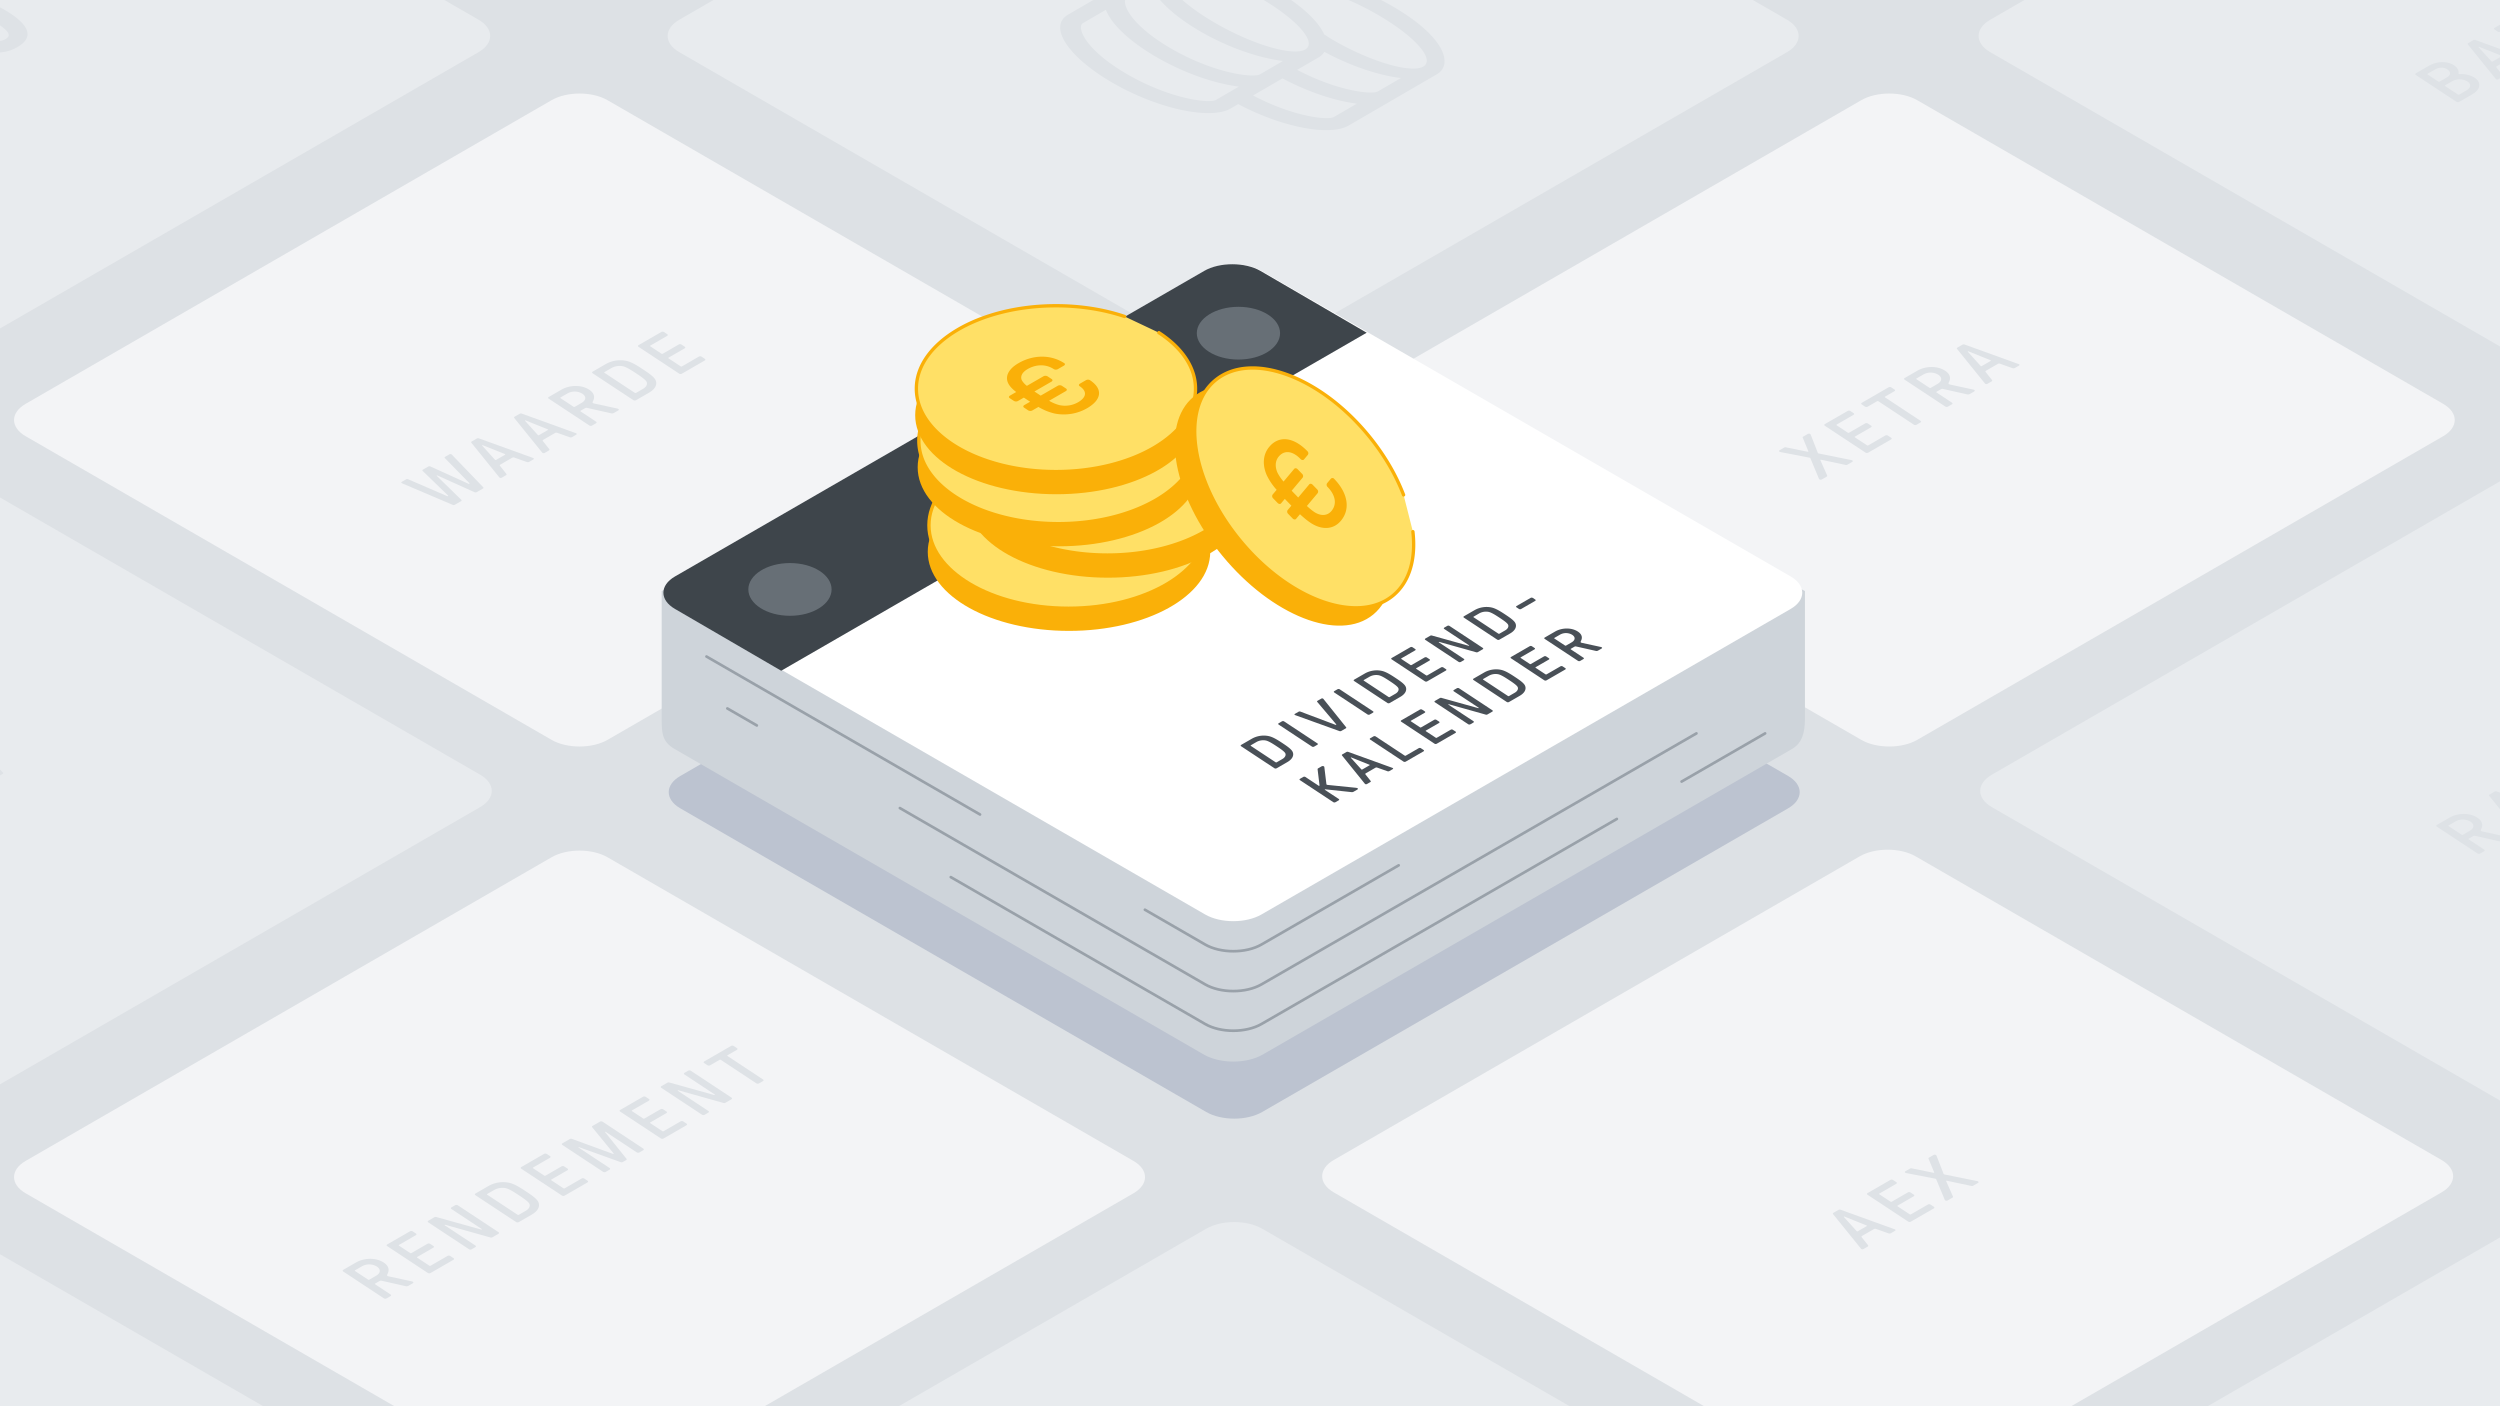
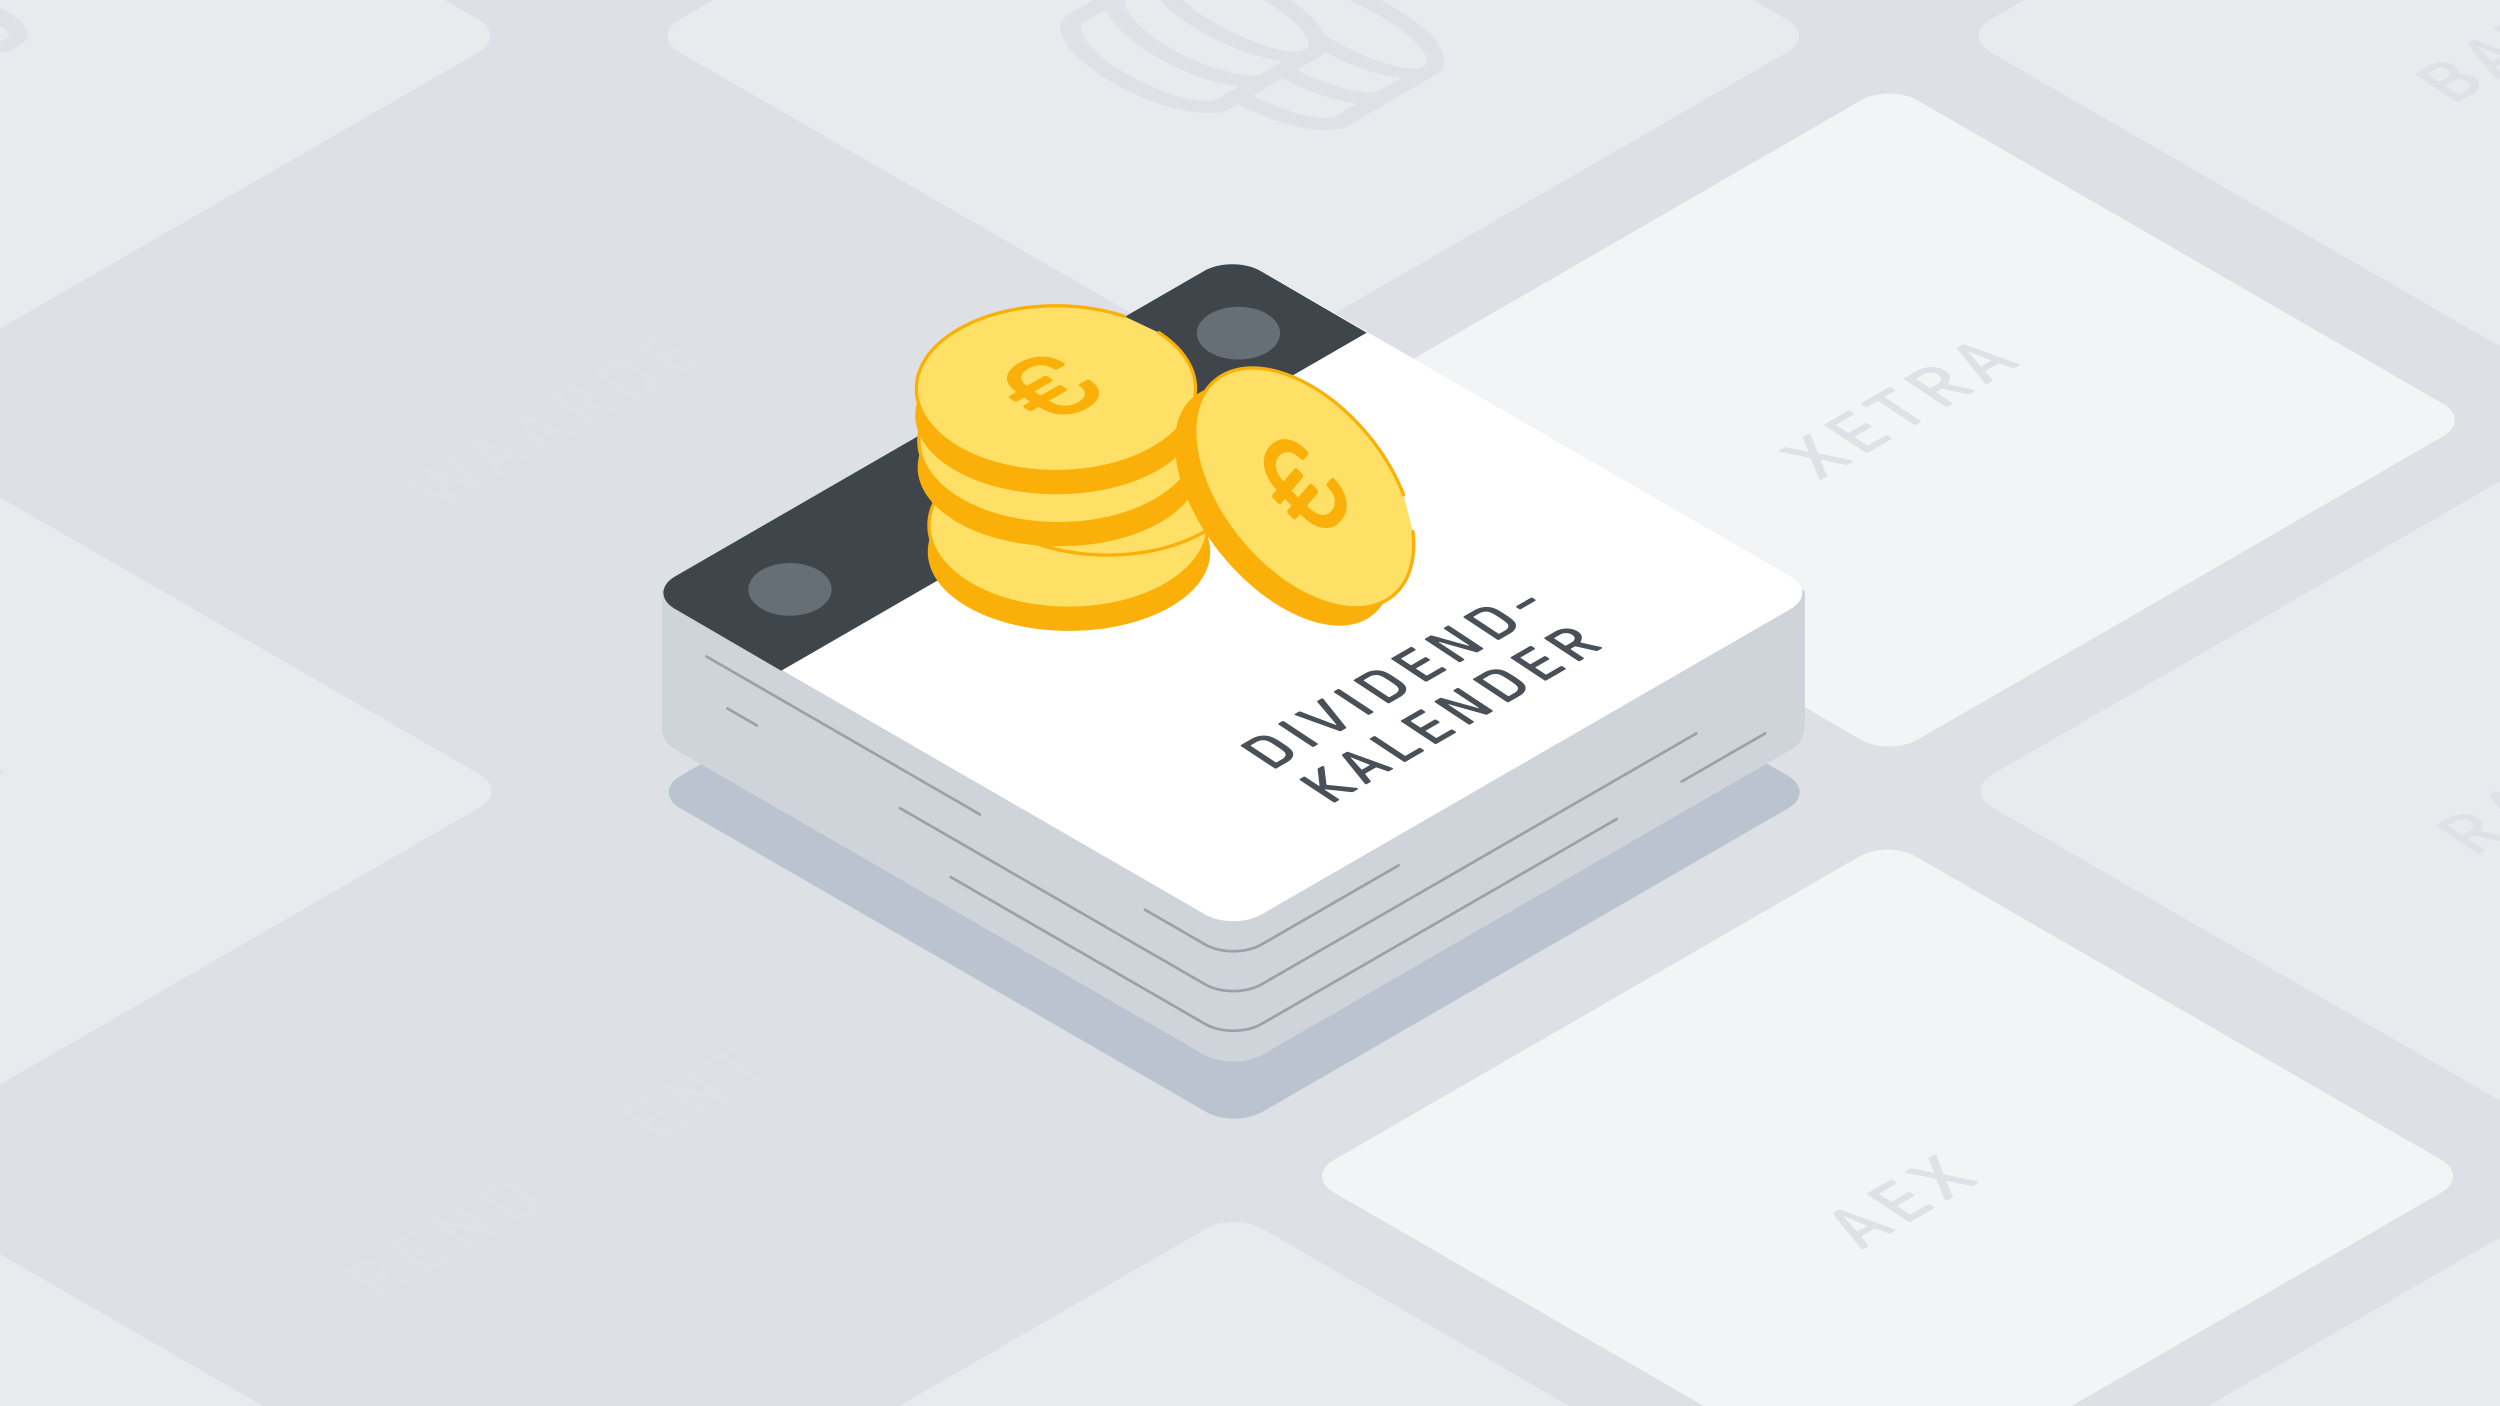
<svg xmlns="http://www.w3.org/2000/svg" viewBox="0 0 1920 1080">
  <style>.P{isolation:isolate}.Q{fill:#fab008}.R{stroke-miterlimit:10}.S{fill:#ffe066}.T{fill:#dee2e6}.U{fill:#e8ebee}.V{fill:#f3f4f6}.W{stroke-linecap:round}</style>
  <path d="M-54.462-39.195h2071.107v1145.872H-54.462z" fill="#dde1e5" />
  <path d="M-36.34 273.226c-11.827 6.828-31.18 6.828-43.006 0L-483.272 40.019c-11.826-6.828-11.826-18 0-24.829l403.926-233.207c11.826-6.828 31.179-6.828 43.006 0L367.585 15.19c11.827 6.828 11.827 18 0 24.829zm1.221 579.811c-11.827 6.828-31.179 6.828-43.006 0L-482.051 619.83c-11.826-6.828-11.826-18 0-24.829l403.926-233.207c11.827-6.828 31.179-6.828 43.006 0L368.806 595c11.827 6.828 11.827 18 0 24.829zm-.404 580.945c-11.827 6.828-31.179 6.828-43.006 0l-403.925-233.206c-11.827-6.828-11.827-18 0-24.83L-78.529 942.74c11.827-6.828 31.179-6.828 43.006 0L368.4 1175.946c11.827 6.828 11.827 18 0 24.83z" class="U" />
  <path d="M1472.447,568.2c-11.826,6.829-31.179,6.829-43.006,0L1025.516,334.994c-11.827-6.828-11.827-18,0-24.83L1429.441,76.958c11.827-6.828,31.18-6.828,43.006,0l403.926,233.206c11.826,6.828,11.826,18,0,24.83Z" class="V" />
  <path d="M1975.376 273.226c-11.826 6.828-31.179 6.828-43.006 0L1528.445 40.019c-11.827-6.828-11.827-18 0-24.829l403.925-233.207c11.827-6.828 31.18-6.828 43.006 0L2379.3 15.19c11.826 6.828 11.826 18 0 24.829zm-1006.816 0c-11.827 6.828-31.179 6.828-43.006 0L521.628 40.019c-11.826-6.828-11.826-18 0-24.829l403.926-233.207c11.827-6.828 31.179-6.828 43.006 0L1372.485 15.19c11.827 6.828 11.827 18 0 24.829z" class="U" />
-   <path d="M466.589 568.2c-11.827 6.829-31.18 6.829-43.006 0L19.657 334.994c-11.826-6.828-11.826-18 0-24.83L423.583 76.958c11.826-6.828 31.179-6.828 43.006 0l403.925 233.206c11.827 6.828 11.827 18 0 24.83zm.003 581.431c-11.827 6.828-31.18 6.828-43.006 0L19.66 916.424c-11.827-6.828-11.827-18 0-24.829l403.926-233.207c11.826-6.828 31.179-6.828 43.006 0L870.517 891.6c11.827 6.828 11.827 18 0 24.829z" class="V" />
  <path d="M1976.6,853.037c-11.827,6.828-31.18,6.828-43.006,0L1529.666,619.83c-11.826-6.828-11.826-18,0-24.829l403.926-233.207c11.826-6.828,31.179-6.828,43.006,0L2380.523,595c11.827,6.828,11.827,18,0,24.829Z" class="U" />
  <path d="M1471.226,1148.933c-11.827,6.828-31.179,6.828-43.006,0L1024.294,915.727c-11.826-6.829-11.826-18,0-24.83L1428.22,657.691c11.827-6.829,31.179-6.829,43.006,0L1875.151,890.9c11.827,6.828,11.827,18,0,24.829Z" class="V" />
  <path d="M1976.194 1433.982c-11.827 6.828-31.18 6.828-43.006 0l-403.926-233.206c-11.826-6.828-11.826-18 0-24.83l403.926-233.206c11.826-6.828 31.179-6.828 43.006 0l403.925 233.206c11.827 6.828 11.827 18 0 24.83zm-1006.817.918c-11.826 6.828-31.179 6.828-43.006 0l-403.925-233.2c-11.827-6.828-11.827-18 0-24.829l403.925-233.209c11.827-6.829 31.18-6.829 43.006 0l403.923 233.206c11.826 6.828 11.826 18 0 24.829z" class="U" />
  <path d="M969.377,854c-11.826,6.828-31.179,6.828-43.006,0L522.446,620.791c-11.827-6.828-11.827-18,0-24.83L926.371,362.755c11.827-6.828,31.18-6.828,43.006,0L1373.3,595.961c11.826,6.828,11.826,18,0,24.83Z" fill="#bcc3d0" />
  <g class="R">
    <path d="M968.814,808.062c-11.9,6.87-31.369,6.87-43.268,0L519.164,573.438c-9.254-5.343-8.924-11.18-8.924-24.969V455.194L925.546,240.789c11.9-6.87,31.369-6.87,43.268,0L1384.12,455.194v96.535c0,11.051-2.2,17.829-8.924,21.709Z" fill="#ced4da" stroke="#ced4da" stroke-width="4.154" />
    <path d="M752.659 625.537L542.584 504.21m531.61 160.367l-105.38 60.81c-11.9 6.87-31.369 6.87-43.268 0l-46.261-26.718M581.24 557.155l-22.632-13.071m744.247 19.163l-334.041 192.76c-11.9 6.87-31.369 6.87-43.268 0L691.1 620.6m550.642 8.351L968.814 786.445c-11.9 6.87-31.369 6.87-43.268 0L730.2 673.622m625.404-110.375l-64.122 37.001" fill="none" stroke="#99a1a9" stroke-width="2.077" class="W" />
  </g>
  <path d="M968.814,702.309c-11.9,6.87-31.369,6.87-43.268,0L519.164,467.685c-11.9-6.87-11.9-18.111,0-24.981L925.546,208.079c11.9-6.869,31.369-6.869,43.268,0L1375.2,442.7c11.9,6.87,11.9,18.111,0,24.98Z" fill="#fff" />
  <path d="M599.958,515.131l-81.549-47.446c-11.9-6.87-11.9-18.111,0-24.981L924.791,208.079c11.9-6.869,31.369-6.869,43.268,0l81.548,47.447Z" fill="#3e454b" />
  <g fill="#676f76">
    <ellipse cx="951.119" cy="255.885" rx="31.972" ry="20.249" />
    <ellipse cx="606.693" cy="452.678" rx="31.972" ry="20.249" />
  </g>
  <g stroke="#fab008" stroke-width="2.571">
    <ellipse cx="820.988" cy="423.811" rx="107.188" ry="59.43" class="Q" />
    <ellipse cx="820.614" cy="403.452" rx="107.188" ry="63.681" class="S" />
-     <ellipse cx="850.867" cy="382.952" rx="107.188" ry="59.43" class="Q" />
    <path d="M745.946 348.479a39.457 39.457 0 0 0-2.642 14.114c0 35.17 47.99 63.681 107.188 63.681s107.188-28.511 107.188-63.681-47.99-63.682-107.188-63.682c-45 0-83.519 16.473-99.411 39.823" class="R S" />
    <ellipse cx="813.243" cy="358.849" rx="107.188" ry="59.43" class="Q" />
    <path d="M865.6,283.036a154.949,154.949,0,0,0-26.021-6.234,177.5,177.5,0,0,0-26.715-1.994c-59.2,0-107.188,28.511-107.188,63.681s47.99,63.682,107.188,63.682,107.188-28.511,107.188-63.682c0-16.577-10.663-31.676-28.135-43.006" class="R S" />
    <ellipse cx="811.338" cy="318.858" rx="107.188" ry="59.43" class="Q" />
    <path d="M863.7 243.045a155.046 155.046 0 0 0-26.021-6.234 177.509 177.509 0 0 0-26.715-1.994c-59.2 0-107.188 28.511-107.188 63.682s47.99 63.681 107.188 63.681 107.187-28.511 107.187-63.68c0-16.578-10.662-31.676-28.134-43.007" class="R S W" />
    <ellipse cx="986.154" cy="387.959" rx="59.43" ry="107.188" transform="matrix(.771 -.636 .636 .771 -21.387 716.399)" class="Q" />
    <path d="M1077.955,380.091a155.119,155.119,0,0,0-11.753-24.038,177.68,177.68,0,0,0-15.466-21.874c-37.679-45.659-90.213-64.526-117.34-42.14S914.823,369.585,952.5,415.244s90.213,64.526,117.34,42.14c12.786-10.551,17.645-28.384,15.263-49.072" class="R S W" />
  </g>
  <path d="M782.281 278.867c11.279-6.512 24.8-6.726 35.158.115.725.478.483 1.346-.348 1.825l-4.644 2.681a3.273 3.273 0 0 1-3.121 0c-5.985-3.952-13.556-3.821-20.11-.037-4.313 2.49-5.821 5.7-4.411 8.682a14.738 14.738 0 0 0 3.854 4.191l12.69-7.327a3.262 3.262 0 0 1 3.121.006l3.283 2.168c.8.529.706 1.393-.205 1.919l-13.109 7.568 2.993 1.976 1.823 1.2 13.108-7.569a3.273 3.273 0 0 1 3.121.006l3.284 2.168c.8.529.711 1.4-.2 1.923l-12.859 7.424a30.627 30.627 0 0 0 7.846 3.326 20.228 20.228 0 0 0 14.333-2.132c6.554-3.784 7.267-8.443 1.288-12.391-.808-.533-.712-1.4.2-1.923l4.644-2.681a3.255 3.255 0 0 1 2.972-.092c10.361 6.841 9.105 15.15-2.175 21.662a35.783 35.783 0 0 1-25.282 3.941 44.429 44.429 0 0 1-12.034-4.971l-4.644 2.681a3.259 3.259 0 0 1-3.121-.006l-3.283-2.167c-.8-.53-.718-1.394.2-1.924l4.475-2.583-4.816-3.176-4.475 2.584a3.251 3.251 0 0 1-3.115 0l-3.284-2.168c-.807-.533-.718-1.393.2-1.923l4.806-2.775c-2.891-2.218-5.138-4.528-6.226-6.884-2.234-4.765-.233-10.528 8.063-15.317zm192.545 64.271c7.3-8.7 18.486-7.76 29.333 3.445a2.155 2.155 0 0 1 .3 2.694l-3.008 3.585c-.59.7-1.754.568-2.6-.305-6.259-6.466-12.537-6.978-16.777-1.925-2.789 3.324-3 8-.863 12.59a34.618 34.618 0 0 0 4.56 6.625l8.208-9.783c.594-.707 1.764-.567 2.6.3l3.437 3.551a2.256 2.256 0 0 1 .455 2.86l-8.474 10.1 5.041 5.208 8.474-10.1c.594-.708 1.758-.574 2.6.3l3.437 3.552a2.245 2.245 0 0 1 .449 2.853l-8.313 9.907c2.911 2.657 5.55 4.781 7.609 5.714 4.288 2.04 8.467 1.471 11.257-1.854 4.239-5.052 3.332-11.964-2.928-18.43a2.257 2.257 0 0 1-.459-2.854l3.008-3.585a1.673 1.673 0 0 1 2.444.144c10.846 11.205 12.489 23.519 5.189 32.219-5.362 6.39-12.955 6.782-19.8 3.541-3.787-1.765-7.6-4.869-11.637-8.563l-3 3.58c-.59.7-1.758.574-2.6-.293l-3.437-3.551a2.257 2.257 0 0 1-.455-2.86l2.895-3.45-5.041-5.208-2.895 3.45c-.589.7-1.764.567-2.6-.3l-3.437-3.551a2.261 2.261 0 0 1-.455-2.86l3.113-3.71a47.206 47.206 0 0 1-7.413-10.873c-3.39-7.341-3.579-15.774 1.783-22.163z" class="Q" />
  <g fill="#495057">
    <path d="M974.46 565.341c3.256.721 6.764 2.929 10.38 5.316s6.954 4.7 7.9 6.755c1.221 2.661-.126 5.606-4.1 7.9l-8.182 4.723a1.735 1.735 0 0 1-1.661 0l-25.669-16.947c-.427-.283-.38-.744.106-1.024l8.182-4.724a18.6 18.6 0 0 1 13.044-1.999zm12.709 13.312c-.564-1.409-3.783-3.592-6.662-5.494s-6.187-4.026-8.426-4.468a10.745 10.745 0 0 0-6.971 1.086l-4.422 2.552c-.263.152-.285.363-.053.516l19.054 12.581a.822.822 0 0 0 .837 0l4.421-2.552c1.722-.994 2.846-2.657 2.222-4.222m-2.669-24.638a1.74 1.74 0 0 1 1.662 0l25.668 16.948c.428.282.38.743-.106 1.024l-2.437 1.407a1.742 1.742 0 0 1-1.662 0l-25.669-16.948c-.427-.282-.379-.744.107-1.024zm42.7-24.657a1.74 1.74 0 0 1 1.662 0l25.669 16.948c.427.282.379.743-.107 1.024l-2.437 1.407a1.742 1.742 0 0 1-1.662 0l-25.668-16.948c-.428-.282-.38-.744.106-1.024zm148.3-70.165a1.729 1.729 0 0 1 1.662 0l1.941 1.282c.428.282.38.743-.106 1.024l-10.746 6.2a1.742 1.742 0 0 1-1.662 0l-1.941-1.282c-.434-.286-.38-.744.106-1.024zm-29.948 7.369c3.25.725 6.757 2.933 10.373 5.32s6.955 4.7 7.909 6.751c1.214 2.664-.126 5.606-4.1 7.9l-8.181 4.723a1.737 1.737 0 0 1-1.662 0l-25.669-16.947c-.427-.283-.379-.744.107-1.025l8.181-4.723a18.61 18.61 0 0 1 13.042-1.999zm12.709 13.311c-.564-1.408-3.783-3.591-6.662-5.493s-6.187-4.026-8.425-4.468A10.747 10.747 0 0 0 1136.2 471l-4.421 2.552c-.271.156-.286.363-.054.516l19.054 12.581a.813.813 0 0 0 .837 0l4.422-2.553c1.721-.993 2.845-2.657 2.221-4.222m-46.759.812a1.729 1.729 0 0 1 1.662 0l25.668 16.948c.428.282.387.739-.106 1.024l-3.665 2.116a1.777 1.777 0 0 1-1.6.1l-27.693-7.784c-.444-.126-.609-.126-.744-.048s-.1.2.051.3l19.215 12.686c.427.282.379.744-.107 1.024l-2.254 1.3a1.742 1.742 0 0 1-1.662 0l-25.665-16.946c-.427-.282-.379-.743.107-1.024l3.665-2.116a1.774 1.774 0 0 1 1.6-.1l27.538 7.682c.444.126.609.126.744.048s.1-.2-.057-.305l-19.054-12.58c-.428-.282-.38-.744.106-1.024zm-28.374 16.383a1.742 1.742 0 0 1 1.662 0l2.137 1.412c.428.282.38.743-.106 1.024l-10.523 6.075c-.264.152-.286.364-.054.516l7 4.623a.816.816 0 0 0 .832 0l10.037-5.8a1.742 1.742 0 0 1 1.662 0l2.138 1.411c.427.283.379.744-.107 1.025l-10.037 5.8c-.263.152-.285.363-.053.516l7.582 5.006a.822.822 0 0 0 .837 0l10.611-6.126a1.732 1.732 0 0 1 1.662 0l2.138 1.412c.427.282.38.743-.106 1.024l-14.371 8.3a1.742 1.742 0 0 1-1.662 0l-25.669-16.948c-.427-.282-.379-.744.107-1.024zm-21.881 18.167c3.249.725 6.757 2.932 10.373 5.32s6.954 4.7 7.909 6.751c1.214 2.664-.126 5.606-4.1 7.9l-8.181 4.723a1.74 1.74 0 0 1-1.662 0l-25.668-16.948c-.428-.282-.38-.743.106-1.024l8.181-4.723a18.613 18.613 0 0 1 13.042-1.999zm12.709 13.311c-.564-1.408-3.783-3.592-6.663-5.493s-6.186-4.026-8.425-4.468a10.743 10.743 0 0 0-6.972 1.086l-4.421 2.552c-.27.156-.285.363-.054.516l19.054 12.581a.815.815 0 0 0 .838 0l4.421-2.553c1.721-.993 2.846-2.657 2.222-4.222" />
    <path d="M1014.728 536.559a1.4 1.4 0 0 1 1.3-.076 2.038 2.038 0 0 1 .524.513l17.256 21.518c.258.329.143.638-.255.868l-3.449 1.991a1.689 1.689 0 0 1-1.419.1l-33.571-12.1a4.632 4.632 0 0 1-.794-.357c-.273-.18-.235-.54.2-.793l2.788-1.61a1.692 1.692 0 0 1 1.419-.1l26.877 10.136a.56.56 0 0 0 .5 0l.088-.051c.135-.078.14-.183.026-.309l-14.579-17.236c-.258-.329-.144-.637.255-.867zm.29 51.977c.8-.46 1.968-.129 2.064.536l1.59 13.087a.593.593 0 0 0 .282.462 1.41 1.41 0 0 0 .609.185l21.549 2.19c1.764.179 2.279.844 1.347 1.382l-2.916 1.684a2.535 2.535 0 0 1-1.647.282l-19.484-2.088c-.573-.052-.785-.025-.92.053s-.1.207.128.36l10.575 6.982c.427.282.386.74-.1 1.02l-2.436 1.407a1.742 1.742 0 0 1-1.663 0l-25.662-16.944c-.428-.282-.38-.743.106-1.024l2.437-1.407a1.728 1.728 0 0 1 1.655.007l10.148 6.7a.465.465 0 0 0 .531.076c.176-.1.2-.309.127-.794l-1.424-11.883c-.019-.18-.034-.458.587-.817zm39.791-22.973a1.739 1.739 0 0 1 1.663 0l22.361 14.764a.8.8 0 0 0 .825 0l9.908-5.721a1.73 1.73 0 0 1 1.656.007l2.137 1.412c.428.282.387.739-.1 1.02l-13.662 7.887a1.737 1.737 0 0 1-1.662 0l-25.663-16.943c-.428-.283-.379-.744.107-1.025zm14.167 24.014a3.315 3.315 0 0 1 .793.365c.267.177.23.536-.209.789l-2.565 1.481a1.788 1.788 0 0 1-1.418.1l-7.9-2.8a1.637 1.637 0 0 0-1.383.123l-7.337 4.236c-.4.23-.513.539-.3.848l4.006 5.051c.222.3.143.637-.255.867l-2.565 1.481a1.383 1.383 0 0 1-1.29.076 2.088 2.088 0 0 1-.537-.513l-17.337-21.464c-.263-.282-.143-.638.255-.867l3.1-1.789a1.711 1.711 0 0 1 1.419-.1zm-17.224-1.8c.264-.152.32-.331-.076-.485l-13.724-5.5c-.195-.078-.319-.1-.407-.051l-.088.05c-.087.051-.057.129.056.255l7.973 8.822a.576.576 0 0 0 .779.08l5.487-3.169m163.283-94.029l14.31 3.1a2.223 2.223 0 0 1 .793.306c.35.231.437.615-.184.973l-2.7 1.559a2.325 2.325 0 0 1-1.683.2l-15.1-3.4a1.753 1.753 0 0 0-1.306.173l-2.7 1.559c-.263.152-.278.359-.047.512l9.72 6.418c.428.282.38.743-.106 1.024l-2.43 1.4a1.742 1.742 0 0 1-1.662 0l-25.663-16.944c-.428-.282-.379-.744.107-1.024l7.958-4.6c5.123-2.958 12.547-3.2 17.445.032 3.343 2.207 3.66 4.773 2.362 7.249-.259.539-.343.926.007 1.157a2.469 2.469 0 0 0 .879.306zm-8.061-.4c2.693-1.555 3.315-3.935.477-5.809a9.27 9.27 0 0 0-9.419-.095l-4.2 2.428c-.264.152-.285.355-.053.508l8.17 5.394a.8.8 0 0 0 .825 0l4.2-2.428m-32.174 2.939a1.742 1.742 0 0 1 1.662 0l2.137 1.412c.428.282.38.743-.106 1.024l-10.524 6.075c-.263.152-.29.36-.059.512l7 4.622a.813.813 0 0 0 .837 0l10.037-5.8a1.74 1.74 0 0 1 1.662 0l2.138 1.411c.427.283.379.744-.107 1.025l-10.037 5.795c-.263.152-.291.359-.059.512l7.588 5.01a.812.812 0 0 0 .831 0l10.611-6.126a1.742 1.742 0 0 1 1.662 0l2.138 1.412c.428.282.379.743-.107 1.024l-14.37 8.3a1.742 1.742 0 0 1-1.662 0l-25.663-16.944c-.427-.283-.38-.744.106-1.024zm-21.883 18.167c3.243.721 6.757 2.933 10.373 5.32s6.948 4.7 7.9 6.747c1.22 2.668-.126 5.606-4.1 7.9l-8.181 4.723a1.737 1.737 0 0 1-1.662 0l-25.662-16.944c-.427-.282-.379-.743.107-1.024l8.181-4.723a18.587 18.587 0 0 1 13.044-1.999zm12.709 13.311c-.565-1.408-3.783-3.592-6.663-5.493s-6.193-4.03-8.431-4.472a10.725 10.725 0 0 0-6.966 1.09l-4.421 2.552c-.27.156-.291.359-.06.512l19.06 12.584a.8.8 0 0 0 .832 0l4.421-2.552c1.721-.994 2.846-2.658 2.228-4.219m-46.759.812a1.74 1.74 0 0 1 1.662 0l25.663 16.944c.427.282.379.743-.107 1.024l-3.665 2.116a1.775 1.775 0 0 1-1.591.1l-27.7-7.788c-.443-.126-.608-.126-.743-.048s-.1.2.057.305l19.208 12.682c.428.282.38.744-.106 1.024l-2.255 1.3a1.742 1.742 0 0 1-1.662 0l-25.661-16.938c-.428-.282-.38-.744.106-1.024l3.665-2.116a1.775 1.775 0 0 1 1.591-.1l27.538 7.682c.45.13.615.13.75.052s.1-.2-.057-.3l-19.054-12.58c-.427-.283-.379-.744.107-1.025z" />
    <path d="M1090.49,544.962a1.742,1.742,0,0,1,1.662,0l2.137,1.412c.428.282.38.743-.106,1.024l-10.523,6.075c-.263.152-.291.36-.06.512l7,4.623a.816.816,0,0,0,.837,0l10.038-5.795a1.726,1.726,0,0,1,1.655.007l2.137,1.411c.428.283.387.74-.1,1.02l-10.038,5.8c-.263.151-.291.359-.059.512l7.588,5.01a.816.816,0,0,0,.832,0l10.611-6.127a1.74,1.74,0,0,1,1.662,0l2.137,1.412c.428.282.38.743-.106,1.024l-14.371,8.3a1.742,1.742,0,0,1-1.662,0L1076.1,554.233c-.428-.283-.38-.744.106-1.024Z" />
  </g>
  <path d="M-23.935 568.2a1.725 1.725 0 0 1 1.793-.153 4.96 4.96 0 0 1 .6.533l23.833 24.755c.367.376.173.782-.313 1.063l-4.59 2.65a1.986 1.986 0 0 1-1.738.122l-28.42-12.817a.584.584 0 0 0-.556-.032c-.108.062-.168.156.016.344l18.81 18.366c.368.376.173.782-.313 1.063l-4.59 2.65a1.984 1.984 0 0 1-1.739.122l-38.409-16.338a7.311 7.311 0 0 1-.82-.408c-.428-.282-.335-.689.367-1.094l2.916-1.684a1.876 1.876 0 0 1 1.739-.121l29.882 12.913a.6.6 0 0 0 .609 0c.27-.156.33-.25.147-.438l-19.514-18.9c-.367-.376-.173-.782.313-1.063l3.888-2.244a1.981 1.981 0 0 1 1.739-.122l29.234 13.287a.6.6 0 0 0 .609 0c.27-.156.33-.25.147-.438l-18.866-19.273c-.415-.407-.173-.782.313-1.063z" class="T" />
  <g class="P T">
    <path d="M1958.518,622.661a4.137,4.137,0,0,1,.977.435c.332.22.28.661-.26.973l-3.132,1.808a2.213,2.213,0,0,1-1.738.122l-9.645-3.426a2,2,0,0,0-1.69.153l-8.964,5.175c-.486.281-.627.656-.361,1.032l4.891,6.17c.266.376.173.782-.313,1.063l-3.132,1.808a1.7,1.7,0,0,1-1.583.091,2.493,2.493,0,0,1-.646-.627l-21.189-26.22c-.32-.345-.173-.783.313-1.063l3.78-2.182a2.107,2.107,0,0,1,1.739-.122Zm-21.04-2.2c.324-.187.4-.406-.09-.6l-16.769-6.727c-.244-.094-.393-.126-.5-.064l-.108.063c-.108.062-.067.156.069.312l9.749,10.781a.7.7,0,0,0,.954.1l6.7-3.866" />
  </g>
  <g class="T">
    <path d="M1906.558 638.61l17.474 3.785a2.74 2.74 0 0 1 .976.377c.427.282.531.752-.225 1.188l-3.294 1.9a2.864 2.864 0 0 1-2.056.246l-18.451-4.162a2.156 2.156 0 0 0-1.6.212l-3.294 1.9c-.324.187-.35.437-.059.629l11.875 7.841c.522.345.464.908-.13 1.251l-2.97 1.715a2.127 2.127 0 0 1-2.03 0l-31.357-20.7c-.522-.345-.464-.907.13-1.25l9.72-5.612c6.264-3.617 15.33-3.913 21.315.039 4.085 2.7 4.471 5.825 2.893 8.86-.328.652-.421 1.125 0 1.4a3.118 3.118 0 0 0 1.083.381zm-9.854-.491c3.294-1.9 4.053-4.809.585-7.1a11.326 11.326 0 0 0-11.51-.115l-5.13 2.962c-.324.187-.35.437-.065.625l9.975 6.587a.983.983 0 0 0 1.015 0l5.13-2.961M-34.124 4.8c12.15-7.015 25.779-5.25 41.876 5.378 15.7 10.365 17.62 19.052 5.619 25.981s-25.917 5.168-41.616-5.2C-44.342 20.332-46.274 11.814-34.124 4.8zM4.138 30.062c4.948-2.857 3.014-5.988-7.938-13.217s-16.426-8.807-21.225-6.036-2.629 6.25 8.326 13.483 15.879 8.63 20.834 5.77" />
    <path d="M1069.186 4.667c40.4 23.326 47.275 44.849 34.234 52.428l-67.663 39.321c-14.69 8.538-51.681 1.143-84.8-16.465l-5.779 3.358c-15.572 9.05-56.141.243-90.618-19.662s-49.813-43.376-34.241-52.425L887.98-28.1c15.718-9.134 53.706.063 84.695 16.529l5.886-3.421c12.547-7.291 37.751-1.146 38.216-1.047a189.389 189.389 0 0 1 52.409 20.706zM967.652 57.1l17.659-10.263c-18.537-2.289-41.957-10.3-63.1-22.5s-35.038-25.74-39.057-36.475L865.5-1.883c-4.9 2.846 1 20.171 34.166 39.317s63.089 22.508 67.986 19.666m-33.828 19.655L951.477 66.5c-18.532-2.293-41.951-10.3-63.091-22.508s-35.038-25.745-39.064-36.475l-17.653 10.259c-4.9 2.845 1 20.171 34.167 39.317s63.091 22.507 67.988 19.662m90.25-45.872c28.731 16.588 59.653 25.659 68.99 20.233s-6.387-23.285-35.118-39.873-59.615-25.638-68.952-20.212A4.994 4.994 0 0 0 986.55-3.4c10.219 6.635 24.989 17.815 30.428 29.817 2.306 1.493 4.51 2.971 7.1 4.464m-90.586-13.106c28.731 16.588 59.615 25.638 68.952 20.211S996.051 14.7 967.32-1.884s-59.609-25.64-68.946-20.216 6.387 23.285 35.118 39.873M1058.24 70.2l17.653-10.259c-17.335-2.13-38.8-9.3-58.77-20.13a12.313 12.313 0 0 1-4.284 4.177l-16.632 9.665c30.746 16.2 57.415 19.231 62.033 16.547m-33.834 19.662l17.659-10.262c-16.838-2.087-37.636-9.031-57.136-19.393l-22.588 13.127c30.74 16.241 57.453 19.208 62.065 16.528M344.9 349.072a1.73 1.73 0 0 1 1.793-.153 4.96 4.96 0 0 1 .6.533l23.825 24.748c.367.376.172.782-.314 1.062l-4.59 2.65a1.979 1.979 0 0 1-1.738.122l-28.415-12.812a.581.581 0 0 0-.555-.033c-.108.063-.168.157.015.345l18.8 18.362c.367.376.172.782-.314 1.062l-4.59 2.65a1.979 1.979 0 0 1-1.738.122l-38.4-16.333a7.123 7.123 0 0 1-.82-.409c-.428-.282-.335-.688.367-1.093l2.916-1.684a1.873 1.873 0 0 1 1.739-.122L343.356 381a.591.591 0 0 0 .609 0c.27-.156.33-.249.147-.437L324.6 361.671c-.367-.376-.173-.783.313-1.063l3.888-2.245a1.984 1.984 0 0 1 1.739-.122l29.228 13.283a.594.594 0 0 0 .609 0c.27-.156.33-.25.147-.438l-18.86-19.269c-.415-.408-.173-.783.313-1.063z" />
    <path d="M408.805 351.5a4.066 4.066 0 0 1 .97.439c.333.22.287.658-.253.97l-3.132 1.808a2.222 2.222 0 0 1-1.738.122l-9.644-3.427a2.007 2.007 0 0 0-1.691.153l-8.964 5.176c-.486.28-.627.655-.361 1.031l4.892 6.17c.265.376.172.783-.314 1.063l-3.132 1.808a1.693 1.693 0 0 1-1.583.091 2.469 2.469 0 0 1-.645-.626l-21.184-26.217c-.32-.345-.173-.782.313-1.063l3.78-2.182a2.107 2.107 0 0 1 1.739-.122zm-21.04-2.2c.324-.187.4-.406-.09-.594l-16.763-6.724c-.244-.094-.393-.126-.5-.063l-.108.062c-.108.062-.067.156.069.313l9.743 10.777a.7.7 0 0 0 .954.1l6.7-3.866m68.705-39.373l17.474 3.785a2.74 2.74 0 0 1 .976.377c.427.282.531.751-.225 1.188l-3.294 1.9a2.864 2.864 0 0 1-2.056.246l-18.45-4.162a2.147 2.147 0 0 0-1.6.216l-3.294 1.9c-.324.187-.35.437-.065.625l11.875 7.841c.523.345.464.908-.13 1.251l-2.97 1.714a2.124 2.124 0 0 1-2.03 0l-31.351-20.7c-.522-.345-.464-.908.13-1.251l9.72-5.611c6.264-3.617 15.33-3.913 21.315.039 4.085 2.7 4.471 5.825 2.887 8.856-.322.656-.421 1.125.006 1.407a3.064 3.064 0 0 0 1.082.379zm-9.848-.487c3.294-1.9 4.053-4.81.585-7.1a11.324 11.324 0 0 0-11.51-.115l-5.13 2.962c-.324.187-.35.437-.065.625l9.975 6.586a.983.983 0 0 0 1.015 0l5.13-2.961" />
    <path d="M441.745 332.486a4.025 4.025 0 0 1 .97.44c.333.219.287.657-.253.969l-3.132 1.805a2.215 2.215 0 0 1-1.739.122l-9.643-3.427a2.007 2.007 0 0 0-1.691.153l-8.964 5.176c-.486.28-.627.655-.361 1.031l4.892 6.17c.265.376.172.783-.314 1.063l-3.132 1.809a1.7 1.7 0 0 1-1.583.09 2.488 2.488 0 0 1-.646-.626l-21.183-26.217c-.32-.345-.173-.782.313-1.063l3.78-2.182a2.107 2.107 0 0 1 1.739-.122zm-21.04-2.2c.324-.187.4-.406-.09-.594l-16.763-6.724c-.244-.094-.393-.126-.5-.063l-.108.062c-.108.062-.067.156.069.313l9.743 10.777a.7.7 0 0 0 .954.095l6.7-3.866m87.159-75.306a2.124 2.124 0 0 1 2.03 0l2.613 1.725c.522.345.464.908-.13 1.251l-12.852 7.42c-.324.187-.35.437-.065.625l8.55 5.646a.985.985 0 0 0 1.015 0l12.258-7.078a2.124 2.124 0 0 1 2.03 0l2.613 1.725c.522.345.464.908-.13 1.251l-12.258 7.077c-.324.187-.35.437-.065.625l9.262 6.116a.985.985 0 0 0 1.015 0l12.961-7.482a2.124 2.124 0 0 1 2.03 0l2.612 1.725c.523.345.464.908-.13 1.251l-17.55 10.133a2.127 2.127 0 0 1-2.03 0L490.3 266.3c-.522-.345-.464-.908.13-1.25z" />
    <path d="M481.148 277.169c3.969.883 8.257 3.58 12.675 6.5s8.489 5.739 9.65 8.243c1.489 3.256-.153 6.849-5.013 9.655l-9.99 5.768a2.124 2.124 0 0 1-2.03 0l-31.351-20.7c-.522-.345-.464-.908.13-1.251l9.99-5.768a22.721 22.721 0 0 1 15.939-2.447zm15.518 16.26c-.684-1.721-4.62-4.387-8.135-6.708s-7.56-4.924-10.3-5.461a13.105 13.105 0 0 0-8.513 1.33l-5.4 3.117c-.324.187-.35.438-.065.626l23.279 15.367a.985.985 0 0 0 1.015 0l5.4-3.117c2.106-1.216 3.485-3.247 2.719-5.156m891.698 39.865a1.892 1.892 0 0 1 1.779-.028 1.411 1.411 0 0 1 .538.689l5.371 13.771a.85.85 0 0 0 .266.376 3.1 3.1 0 0 0 .738.221l24.51 4.955a2.632 2.632 0 0 1 1.03.346c.522.345.423.814-.117 1.125l-3.672 2.12a2.078 2.078 0 0 1-1.739.122l-18.029-3.817c-.6-.122-.8-.126-.914-.06s-.121.187.043.563l5.016 11.331c.246.563.172.782-.314 1.063l-3.672 2.12a1.892 1.892 0 0 1-1.779.028 1.345 1.345 0 0 1-.538-.689l-6.42-15.4a.959.959 0 0 0-.306-.47 1.821 1.821 0 0 0-.59-.188l-21.895-4.231a3.075 3.075 0 0 1-1.077-.378c-.428-.282-.376-.782.164-1.094l3.456-2a2.078 2.078 0 0 1 1.739-.122l16.058 3.25a1.63 1.63 0 0 0 .757.033c.115-.066.087-.285 0-.469l-4.171-10.114c-.245-.563-.172-.782.314-1.063zm30.618-17.677a2.124 2.124 0 0 1 2.03 0l2.612 1.725c.523.345.464.908-.13 1.25l-12.858 7.424c-.324.187-.35.438-.065.626l8.55 5.645a.985.985 0 0 0 1.015 0l12.265-7.081a2.124 2.124 0 0 1 2.03 0l2.612 1.725c.523.345.464.908-.13 1.25l-12.264 7.082c-.324.186-.35.437-.065.625l9.263 6.116a.986.986 0 0 0 1.014 0l12.967-7.487a2.124 2.124 0 0 1 2.03 0l2.613 1.725c.522.345.464.908-.13 1.251l-17.557 10.136a2.124 2.124 0 0 1-2.03 0l-31.351-20.7c-.522-.345-.464-.908.13-1.251zm130.807-36.193a4.064 4.064 0 0 1 .97.44c.333.219.287.657-.253.969l-3.132 1.808a2.213 2.213 0 0 1-1.738.122l-9.644-3.427a2 2 0 0 0-1.691.154l-8.964 5.175c-.486.281-.627.656-.361 1.031l4.891 6.171c.266.376.173.782-.313 1.062l-3.132 1.809a1.7 1.7 0 0 1-1.583.091 2.49 2.49 0 0 1-.645-.627l-21.184-26.217c-.32-.344-.173-.782.313-1.062l3.78-2.183a2.111 2.111 0 0 1 1.739-.122zm-21.04-2.2c.324-.187.4-.406-.09-.6l-16.763-6.724c-.244-.094-.393-.125-.5-.063l-.108.062c-.108.063-.067.157.069.313L1521.1 281a.7.7 0 0 0 .954.1l6.7-3.865m-30.925 18.136l17.474 3.786a2.734 2.734 0 0 1 .976.377c.428.282.531.751-.225 1.188l-3.294 1.9a2.864 2.864 0 0 1-2.056.246l-18.45-4.162a2.147 2.147 0 0 0-1.6.216l-3.294 1.9c-.324.187-.35.437-.065.625l11.875 7.841c.522.345.464.908-.13 1.251l-2.97 1.714a2.124 2.124 0 0 1-2.03 0l-31.351-20.7c-.522-.345-.464-.908.13-1.251l9.72-5.612c6.264-3.616 15.33-3.912 21.315.039 4.086 2.7 4.471 5.826 2.887 8.857-.322.656-.421 1.125.006 1.407a3.064 3.064 0 0 0 1.082.378zm-9.848-.487c3.294-1.9 4.053-4.809.585-7.1a11.324 11.324 0 0 0-11.51-.115l-5.13 2.962c-.324.187-.35.437-.065.625l9.975 6.586a.985.985 0 0 0 1.015 0l5.13-2.962m-37.581 2.594a2.124 2.124 0 0 1 2.03 0l2.613 1.725c.522.345.464.907-.13 1.25l-7.128 4.116c-.324.187-.35.437-.065.625l27.313 18.034c.522.345.464.908-.13 1.251l-2.97 1.714a2.124 2.124 0 0 1-2.03 0l-27.313-18.034a.985.985 0 0 0-1.015 0l-7.175 4.145a2.124 2.124 0 0 1-2.03 0l-2.613-1.725c-.522-.345-.464-.908.13-1.251zm34.572 589.558a1.894 1.894 0 0 1 1.774-.032 1.431 1.431 0 0 1 .543.693l5.371 13.771a.85.85 0 0 0 .266.376 3.068 3.068 0 0 0 .738.22l24.51 4.956a2.632 2.632 0 0 1 1.03.346c.522.345.423.814-.117 1.125l-3.672 2.121a2.081 2.081 0 0 1-1.738.121l-18.03-3.817c-.6-.126-.8-.127-.907-.064s-.121.187.043.563l5.015 11.331c.247.563.173.782-.313 1.063l-3.672 2.12a1.894 1.894 0 0 1-1.78.028 1.349 1.349 0 0 1-.537-.689l-6.42-15.4a1.042 1.042 0 0 0-.306-.47 2 2 0 0 0-.59-.188l-21.895-4.231a3.1 3.1 0 0 1-1.083-.382c-.422-.278-.37-.778.17-1.09l3.456-2a2.058 2.058 0 0 1 1.738-.122l16.059 3.251a1.591 1.591 0 0 0 .758.032c.108-.062.079-.281 0-.469l-4.177-10.11c-.252-.567-.173-.782.313-1.062zm-33.203 19.168a2.124 2.124 0 0 1 2.03 0l2.612 1.725c.523.345.465.908-.129 1.251l-12.859 7.424c-.324.187-.35.437-.065.625l8.55 5.645a.983.983 0 0 0 1.015 0l12.265-7.081a2.124 2.124 0 0 1 2.03 0l2.612 1.725c.523.345.464.908-.13 1.251l-12.264 7.081c-.324.187-.351.437-.066.625l9.263 6.116a.985.985 0 0 0 1.015 0l12.96-7.483a2.127 2.127 0 0 1 2.037 0l2.613 1.725c.522.345.464.908-.137 1.255l-17.55 10.132a2.124 2.124 0 0 1-2.03 0l-31.351-20.7c-.522-.345-.464-.908.13-1.251zm2.831 37.7a4.066 4.066 0 0 1 .97.439c.332.22.287.658-.253.97l-3.139 1.812a2.247 2.247 0 0 1-1.738.121l-9.644-3.426a2 2 0 0 0-1.691.153l-8.964 5.176c-.486.28-.627.655-.361 1.031l4.891 6.17c.266.376.173.782-.313 1.063l-3.132 1.808a1.693 1.693 0 0 1-1.583.091 2.493 2.493 0 0 1-.646-.627l-21.184-26.216c-.325-.349-.172-.782.314-1.063l3.78-2.182a2.09 2.09 0 0 1 1.739-.122zm-21.047-2.193c.324-.187.4-.406-.09-.594l-16.763-6.724c-.244-.094-.393-.126-.5-.063l-.108.062c-.108.062-.067.156.069.313l9.743 10.776a.7.7 0 0 0 .954.1l6.7-3.866M298.665 980.278l17.48 3.789a2.74 2.74 0 0 1 .976.377c.427.282.531.752-.225 1.188l-3.294 1.9a2.864 2.864 0 0 1-2.056.246l-18.456-4.166a2.147 2.147 0 0 0-1.6.216l-3.294 1.9c-.324.187-.35.437-.065.625l11.881 7.845c.522.345.464.908-.13 1.251l-2.97 1.715a2.127 2.127 0 0 1-2.03 0l-31.357-20.7c-.522-.345-.464-.907.13-1.25l9.72-5.612c6.264-3.617 15.33-3.913 21.315.039 4.086 2.7 4.471 5.825 2.887 8.856-.322.656-.421 1.125.006 1.408a3.084 3.084 0 0 0 1.082.373zm-9.848-.487c3.294-1.9 4.053-4.809.585-7.1a11.326 11.326 0 0 0-11.51-.115l-5.13 2.962c-.324.187-.35.437-.065.625l9.975 6.587a.985.985 0 0 0 1.015 0l5.13-2.962m60.702-54.15a2.124 2.124 0 0 1 2.03 0l31.357 20.7c.522.345.464.908-.13 1.251l-4.482 2.588a2.158 2.158 0 0 1-1.942.121l-33.839-9.511c-.542-.157-.745-.158-.907-.064s-.128.25.062.375l23.472 15.5c.522.345.464.907-.13 1.25l-2.754 1.59a2.124 2.124 0 0 1-2.03 0l-31.357-20.7c-.522-.345-.464-.907.13-1.25l4.482-2.588a2.158 2.158 0 0 1 1.942-.122l33.643 9.382c.542.158.751.162.913.068s.122-.254-.068-.379l-23.276-15.368c-.522-.345-.464-.908.13-1.251zm-34.668 20.016a2.124 2.124 0 0 1 2.03 0l2.613 1.724c.522.345.464.908-.13 1.251l-12.852 7.42c-.324.188-.35.438-.065.626l8.55 5.645a.985.985 0 0 0 1.015 0l12.258-7.077a2.124 2.124 0 0 1 2.03 0l2.613 1.724c.522.346.464.908-.13 1.251l-12.259 7.078c-.323.187-.35.437-.065.625l9.269 6.12a.983.983 0 0 0 1.015 0l12.96-7.482a2.124 2.124 0 0 1 2.03 0l2.613 1.725c.522.345.464.908-.13 1.25l-17.55 10.133a2.124 2.124 0 0 1-2.03 0l-31.357-20.7c-.522-.345-.464-.908.13-1.251z" />
    <g class="P">
      <path d="M493.807 842.334a2.124 2.124 0 0 1 2.03 0l2.613 1.725c.522.345.464.908-.13 1.251l-12.852 7.42c-.324.187-.35.437-.065.626l8.55 5.645a.985.985 0 0 0 1.015 0l12.258-7.077a2.124 2.124 0 0 1 2.03 0l2.612 1.725c.523.345.465.908-.129 1.251l-12.258 7.077c-.324.187-.35.437-.065.626l9.268 6.119a.985.985 0 0 0 1.015 0l12.96-7.482a2.124 2.124 0 0 1 2.03 0l2.613 1.725c.522.345.464.908-.13 1.251l-17.55 10.133a2.124 2.124 0 0 1-2.03 0l-31.357-20.7c-.522-.345-.464-.908.13-1.251zm34.668-20.016a2.124 2.124 0 0 1 2.03 0l31.357 20.7c.522.345.464.908-.13 1.251l-4.482 2.588a2.158 2.158 0 0 1-1.942.121l-33.846-9.507c-.542-.158-.738-.162-.9-.068s-.128.25.062.375l23.472 15.5c.522.345.457.912-.137 1.255l-2.754 1.59a2.124 2.124 0 0 1-2.03 0l-31.357-20.7c-.522-.345-.464-.908.13-1.251l4.489-2.591a2.168 2.168 0 0 1 1.942-.122l33.643 9.382c.542.157.751.162.913.068s.122-.254-.068-.379l-23.276-15.368c-.522-.345-.464-.908.13-1.251z" />
    </g>
-     <path d="M460.705 861.445a2.124 2.124 0 0 1 2.03 0l31.357 20.7c.522.345.464.908-.13 1.251l-2.862 1.652a2.124 2.124 0 0 1-2.03 0L465.218 869.3a.438.438 0 0 0-.442-.062.178.178 0 0 0-.037.28l16.319 20.331c.408.47.268.845-.326 1.188l-2.268 1.31a2.109 2.109 0 0 1-1.942.121l-31.763-11.415a.545.545 0 0 0-.435-.01c-.108.062-.108.186.05.291l23.852 15.748c.522.345.464.908-.13 1.251l-2.862 1.652a2.124 2.124 0 0 1-2.03 0l-31.357-20.7c-.522-.345-.464-.908.13-1.251l5.508-3.18a2.109 2.109 0 0 1 1.942-.121l31.351 11.477a.527.527 0 0 0 .443-.042c.122-.07.185-.178.1-.27l-16.447-20.082c-.408-.47-.268-.845.326-1.188zM417.829 886.2a2.127 2.127 0 0 1 2.03 0l2.613 1.725c.522.345.464.908-.13 1.251L409.49 896.6c-.324.187-.35.437-.065.625l8.55 5.646a.985.985 0 0 0 1.015 0l12.258-7.078a2.127 2.127 0 0 1 2.03 0l2.613 1.725c.522.345.464.908-.13 1.251l-12.261 7.082c-.324.187-.35.437-.065.625l9.268 6.12a.985.985 0 0 0 1.015 0l12.96-7.482a2.124 2.124 0 0 1 2.03 0l2.613 1.725c.522.345.464.908-.13 1.251l-17.55 10.133a2.124 2.124 0 0 1-2.03 0l-31.357-20.7c-.522-.345-.464-.907.13-1.25z" />
    <path d="M391.108 908.388c3.969.883 8.257 3.58 12.675 6.5s8.5 5.743 9.656 8.247c1.489 3.256-.153 6.849-5.013 9.655l-9.99 5.768a2.124 2.124 0 0 1-2.03 0l-31.357-20.7c-.522-.345-.464-.908.13-1.251l9.99-5.768a22.721 22.721 0 0 1 15.939-2.451zm15.518 16.26c-.684-1.721-4.62-4.387-8.136-6.708s-7.559-4.924-10.3-5.461a13.105 13.105 0 0 0-8.513 1.33l-5.4 3.117c-.324.187-.35.438-.065.626l23.288 15.372a.985.985 0 0 0 1.015 0l5.4-3.117c2.106-1.216 3.485-3.247 2.713-5.16M561.415 803.3a2.11 2.11 0 0 1 2.023.008l2.613 1.725c.522.345.471.9-.123 1.247l-7.135 4.119c-.324.187-.35.437-.065.625l27.319 18.038c.523.345.464.908-.13 1.251l-2.97 1.714a2.124 2.124 0 0 1-2.03 0L553.6 813.986a.985.985 0 0 0-1.015 0l-7.182 4.147a2.124 2.124 0 0 1-2.03 0l-2.613-1.725c-.522-.345-.464-.908.13-1.251zM1889.189 56.928a19.886 19.886 0 0 1 11.1 2.585c5.9 3.893 4.674 9.3-1.644 12.949l-9.99 5.768a2.124 2.124 0 0 1-2.03 0l-31.357-20.7c-.522-.345-.464-.908.13-1.251l9.99-5.768c5.994-3.46 13.957-3.884 19.419-.277 2.423 1.6 3.746 4.01 3.335 6.011-.097.462.33.744 1.047.683zm4.945 12.555c3.294-1.9 4.148-4.747.865-6.915a11.894 11.894 0 0 0-11.654-.209l-5.4 3.118c-.324.187-.4.406-.066.625l9.839 6.5a.985.985 0 0 0 1.015 0l5.4-3.117m-29.7-12.256l8.217 5.426a.987.987 0 0 0 1.016 0l5.4-3.117c3.186-1.84 3.392-4.31.447-6.255-2.992-1.976-6.536-1.575-9.615.2l-5.4 3.117c-.324.187-.35.438-.065.626m77.667-11.675a4.066 4.066 0 0 1 .97.439c.332.22.287.658-.253.969l-3.132 1.809a2.224 2.224 0 0 1-1.739.122l-9.643-3.427a2 2 0 0 0-1.7.149l-8.964 5.176c-.486.28-.627.655-.355 1.035l4.891 6.17c.266.376.173.782-.313 1.063l-3.132 1.808a1.693 1.693 0 0 1-1.583.091 2.493 2.493 0 0 1-.646-.627l-21.189-26.22c-.32-.345-.173-.782.313-1.063l3.78-2.182a2.107 2.107 0 0 1 1.739-.122zm-21.046-2.2c.324-.187.4-.406-.09-.594l-16.764-6.725c-.244-.094-.393-.126-.5-.063l-.108.062c-.108.062-.067.156.069.313l9.743 10.776a.7.7 0 0 0 .954.1l6.7-3.866M1936.4 9.507a2.124 2.124 0 0 1 2.03 0l2.613 1.725c.522.345.464.908-.13 1.251l-7.128 4.115c-.324.187-.35.438-.065.626l27.319 18.037c.522.345.464.908-.13 1.251l-2.97 1.715a2.124 2.124 0 0 1-2.03 0l-27.319-18.038a.983.983 0 0 0-1.015 0l-7.182 4.146a2.124 2.124 0 0 1-2.03 0l-2.613-1.735c-.522-.345-.464-.907.13-1.25z" />
  </g>
</svg>